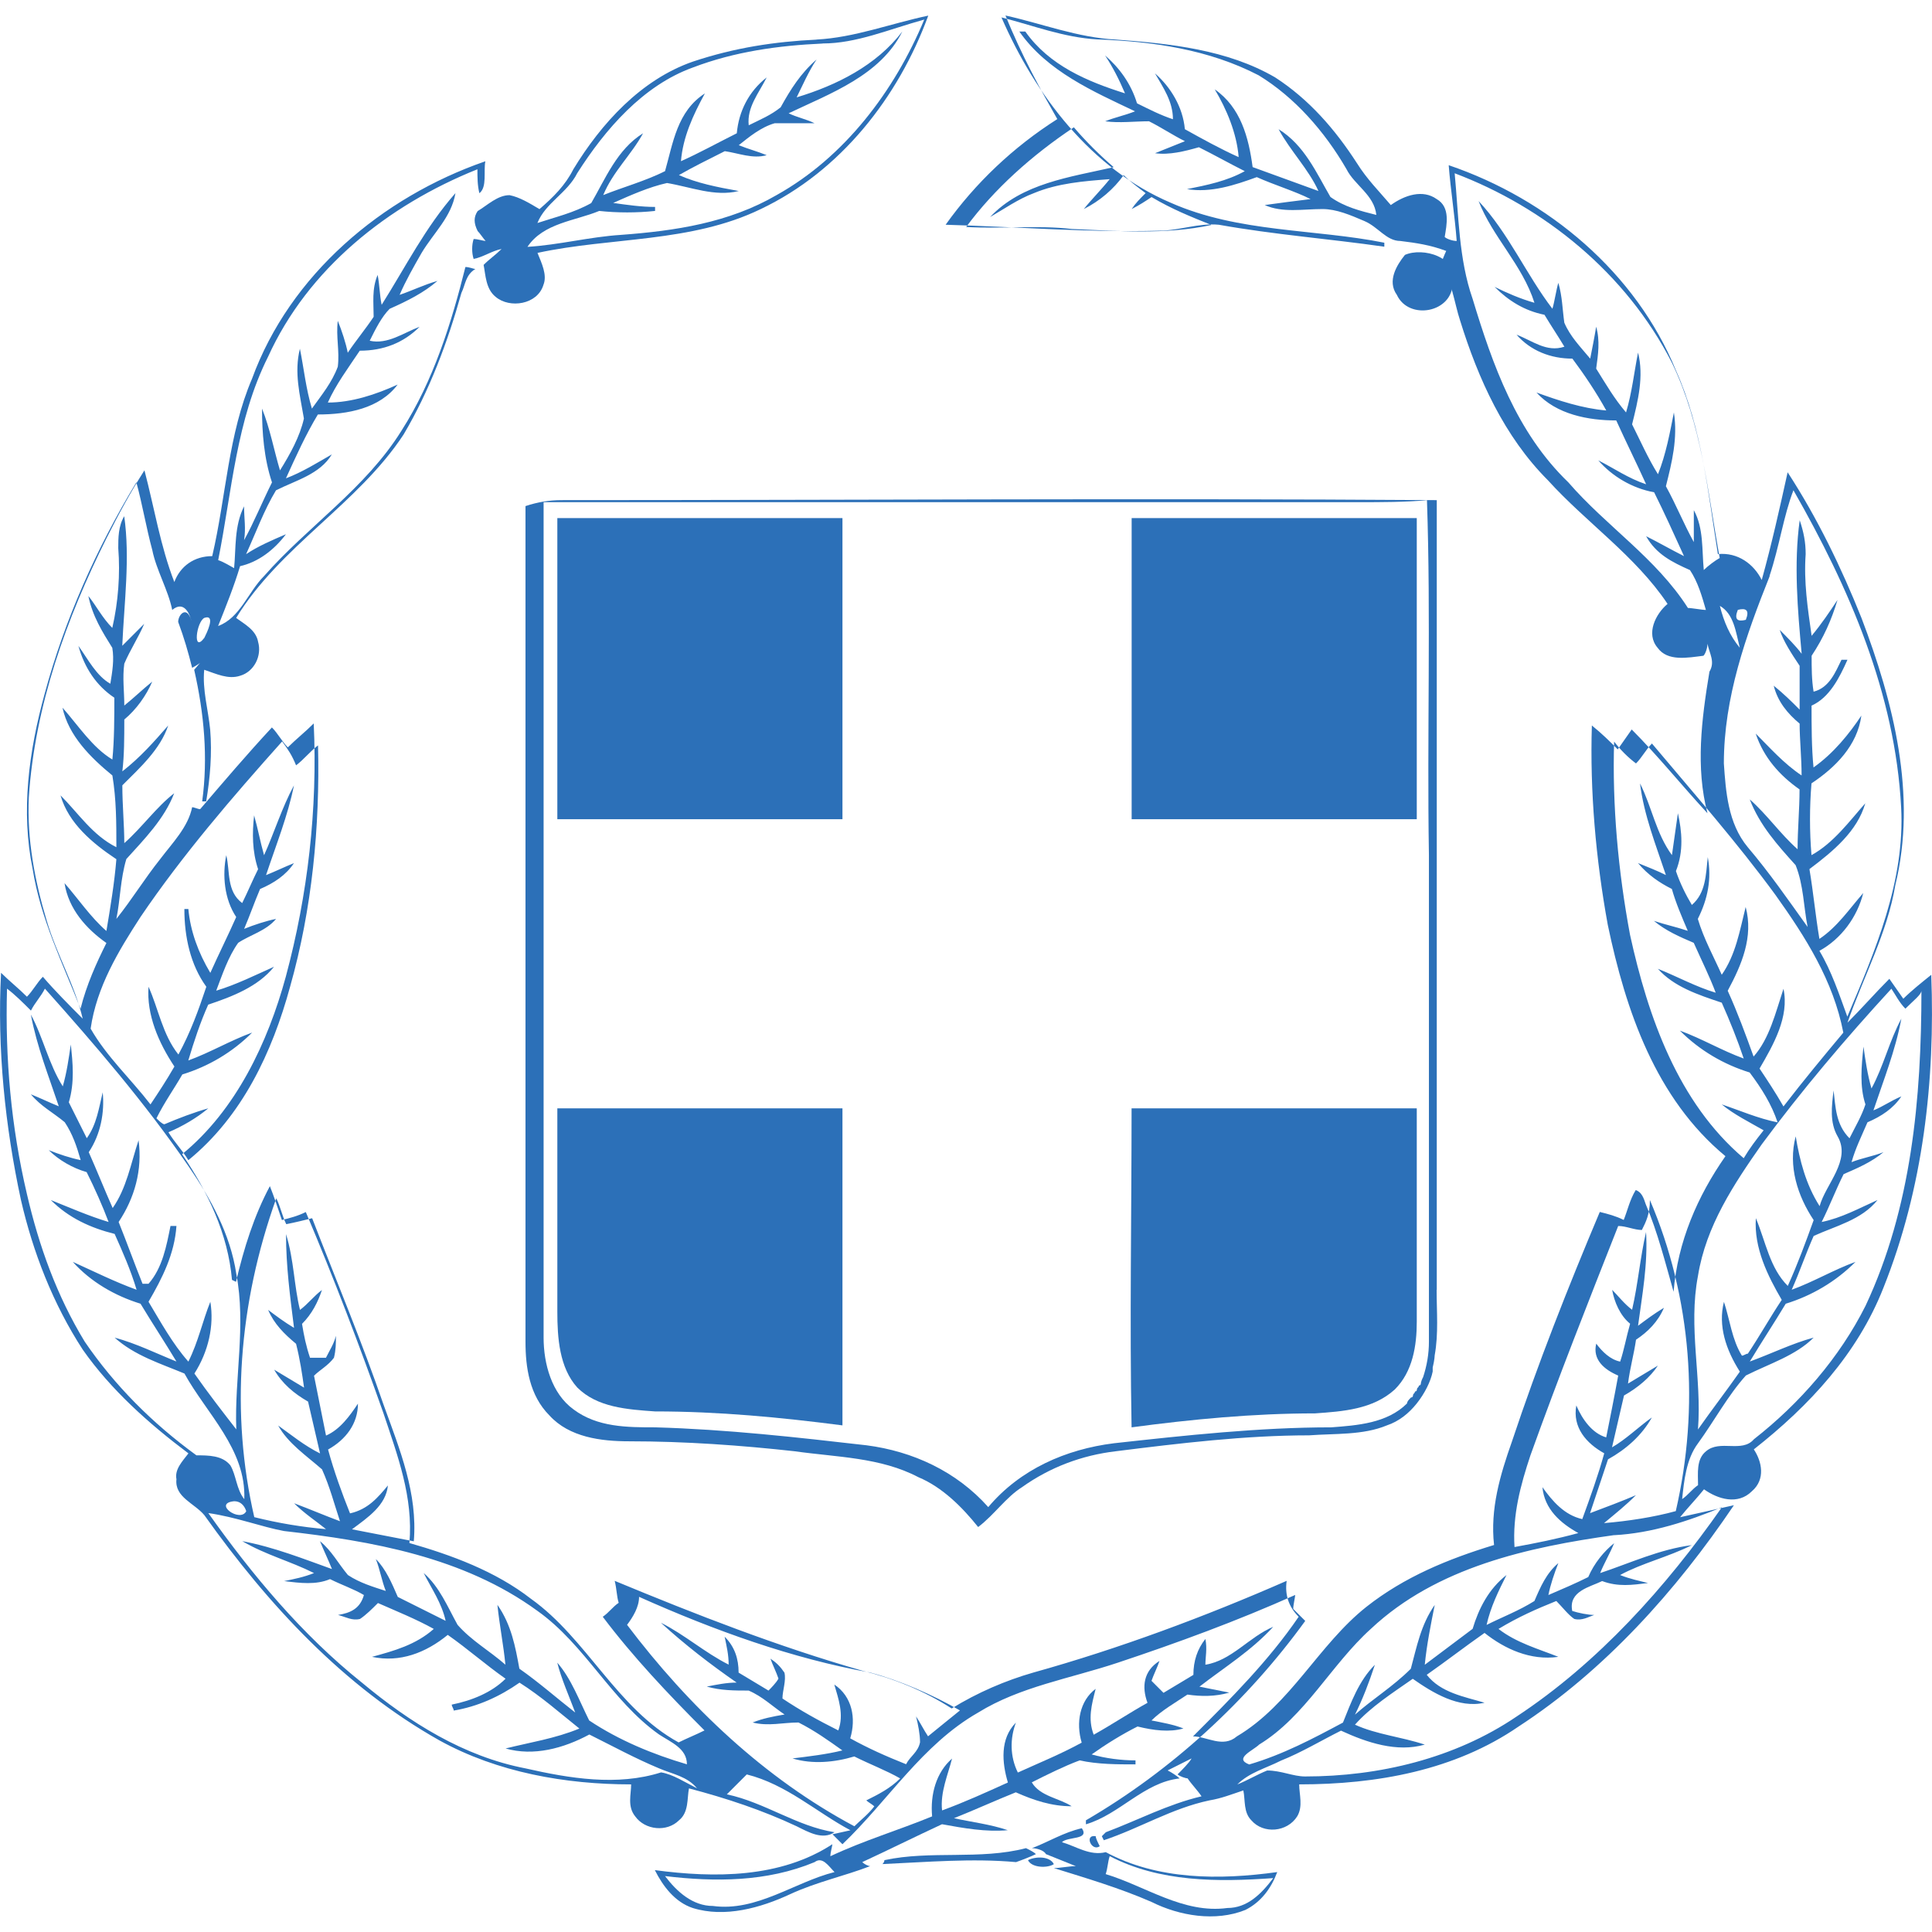
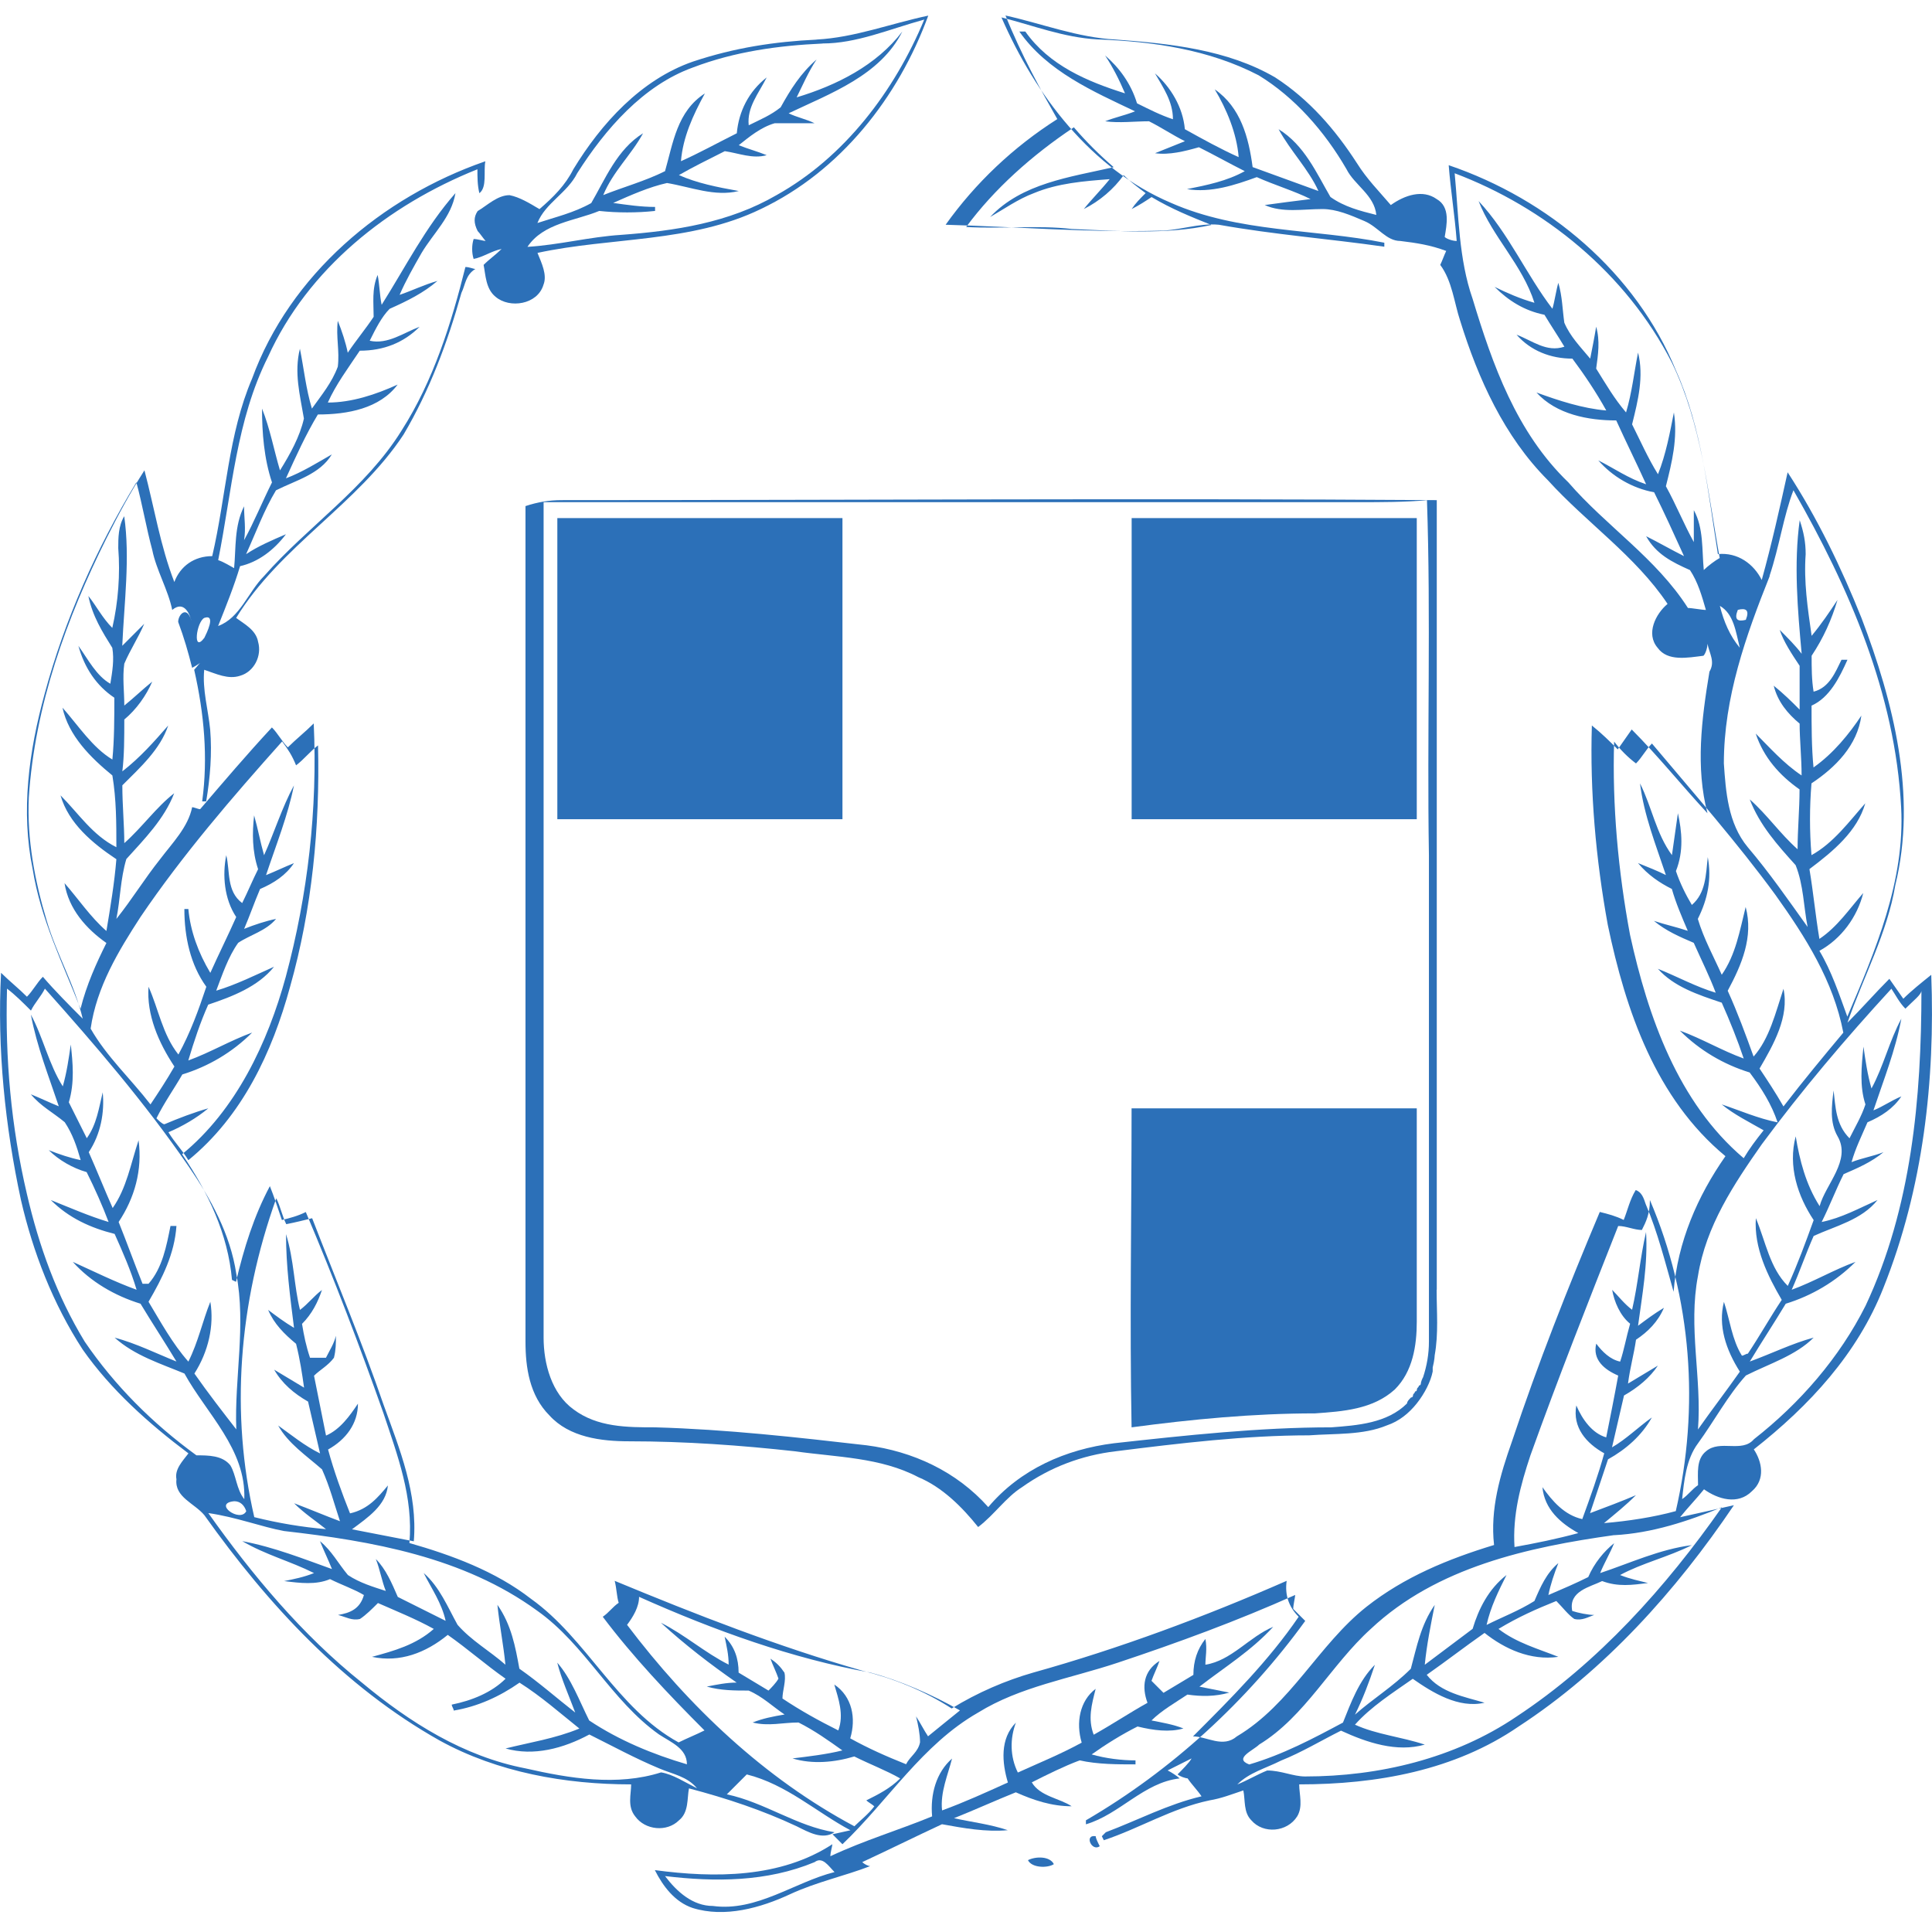
<svg xmlns="http://www.w3.org/2000/svg" id="Layer_1" viewBox="0 0 256 256">
  <defs>
    <style>.cls-1{fill:none;}.cls-2{fill:#2c70b8;}</style>
  </defs>
  <path class="cls-2" d="M108.2,5.24c5.02-.26,9.78-2.11,14.8-3.17-3.96,10.83-11.63,20.61-22.19,25.63-9.25,4.49-19.82,3.7-29.59,5.81,.53,1.32,1.32,2.91,.79,4.23-.79,2.64-4.49,3.17-6.34,1.59-1.32-1.06-1.32-2.91-1.59-4.23,.79-.79,1.59-1.32,2.38-2.11-1.32,.26-2.38,1.06-3.7,1.32-.26-.79-.26-1.85,0-2.64,.53,0,1.32,.26,1.59,.26-.26-.26-.79-1.06-1.06-1.32-.53-1.06-.53-1.85,0-2.64,1.32-.79,2.64-2.11,4.23-2.11,1.32,.26,2.64,1.06,3.96,1.85,1.85-1.59,3.43-3.17,4.49-5.28,3.7-6.08,8.98-11.89,15.85-14.27,5.55-1.85,10.83-2.64,16.38-2.91Zm.79,.53c-5.81,.26-11.63,1.06-17.17,3.17-6.61,2.38-11.63,8.19-15.33,14-1.32,2.64-4.23,3.96-5.28,6.61,2.38-.79,4.76-1.32,7.13-2.64,1.85-3.17,3.43-7.13,6.87-9.25-1.59,2.91-3.96,5.02-5.28,8.19,2.64-1.06,5.55-1.85,8.19-3.17,1.06-3.7,1.59-7.93,5.28-10.3-1.59,2.91-2.91,5.81-3.17,8.98,2.38-1.06,4.76-2.38,7.4-3.7,.26-2.91,1.59-5.55,3.96-7.4-1.06,2.11-2.64,3.96-2.38,6.34,1.59-.79,2.91-1.32,4.23-2.38,1.32-2.38,2.64-4.49,4.76-6.34-1.06,1.59-1.85,3.43-2.64,5.02,5.28-1.59,10.57-4.23,14-8.72-2.91,5.81-9.51,8.19-15.06,10.83,1.06,.53,2.38,.79,3.43,1.32h-5.28c-1.85,.53-3.43,1.85-4.76,2.91,1.32,.53,2.38,.79,3.7,1.32-1.85,.53-3.7-.26-5.55-.53-2.11,1.06-4.23,2.11-6.08,3.17,2.38,1.06,5.02,1.59,7.93,2.11-3.17,.79-6.34-.53-9.51-1.06-2.38,.53-4.76,1.59-7.13,2.64,1.85,.26,3.7,.53,5.55,.53v.53c-2.38,.26-5.02,.26-7.4,0-3.17,1.32-7.4,1.59-9.51,4.76,4.23-.26,8.19-1.32,12.42-1.59,7.13-.53,14.27-1.59,20.61-5.28,8.98-5.02,15.59-13.74,19.55-23.25-4.76,1.32-8.98,3.17-13.48,3.17Z" />
  <path class="cls-2" d="M133.3,2.07c4.76,1.06,9.51,2.91,14.53,3.17,7.13,.53,14.8,1.32,21.14,5.02,4.49,2.91,7.93,6.87,10.83,11.36,1.32,2.11,2.91,3.7,4.49,5.55,1.85-1.32,4.23-2.11,6.08-.79,1.85,1.06,1.32,3.43,1.06,5.02,.26,.26,1.06,.53,1.59,.53-.26-3.43-.79-6.61-1.06-10.04,13.21,4.49,24.84,14.27,30.12,27.22,3.43,7.66,4.23,16.12,5.55,24.31,2.64-.26,4.76,1.32,5.81,3.43,1.32-4.76,2.38-9.51,3.43-14.27,3.96,6.08,7.13,12.68,9.78,19.29,4.23,11.1,7.4,23.52,4.49,35.41-1.06,6.34-4.23,12.15-6.34,18.23,1.85-1.85,3.7-3.96,5.55-5.81,.53,.79,1.32,1.85,1.85,2.64,1.06-1.06,2.38-2.11,3.7-3.17,.53,14-1.06,28.27-6.34,41.48-3.43,8.72-9.78,15.59-17.17,21.4,1.06,1.59,1.59,3.96-.26,5.55-1.85,1.85-4.49,1.06-6.34-.26-1.06,1.32-2.11,2.38-3.17,3.7,2.38-.53,4.76-1.06,7.13-1.59-7.66,11.36-17.17,21.93-28.54,29.33-8.46,5.81-18.76,7.66-29.06,7.66,0,1.32,.53,2.91-.26,4.23-1.32,2.11-4.49,2.38-6.08,.53-1.06-1.06-.79-2.64-1.06-3.96-1.59,.53-2.91,1.06-4.49,1.32-5.02,1.06-9.25,3.7-14,5.28l-.26-.53,.53-.53c4.23-1.59,8.19-3.7,12.68-4.76-.53-.79-1.32-1.59-1.85-2.38-.26,0-1.06-.26-1.32-.53,.53-.53,1.59-1.59,1.85-2.11l-3.17,1.59c.53,.26,1.32,.79,1.59,1.06-4.76,.53-7.93,4.76-12.42,6.08v-.53c11.36-6.61,21.4-15.85,29.06-26.42-.53-.53-1.32-1.32-1.59-1.59,0-.53,.26-1.59,.26-1.85-7.66,3.43-15.59,6.34-23.52,8.98-6.34,2.11-12.95,3.17-18.5,6.61-7.4,4.23-11.89,11.63-17.97,17.44l-1.32-1.32,2.38-.53c-4.49-2.38-8.46-6.08-13.74-7.4l-2.64,2.64c5.02,1.06,9.25,4.23,14.27,5.02-1.59,1.06-3.43,0-5.02-.79-4.49-2.11-9.25-3.7-14.27-5.02-.26,1.32,0,3.17-1.32,4.23-1.59,1.59-4.49,1.32-5.81-.53-1.06-1.32-.53-2.91-.53-4.23-8.72,0-17.7-1.59-25.37-5.81-12.68-7.13-22.72-17.97-31.18-29.86-1.32-1.59-3.96-2.38-3.7-4.76-.26-1.32,.79-2.38,1.59-3.43-5.28-3.96-10.3-8.46-14-13.74-3.96-6.08-6.61-12.95-8.19-19.82-2.11-9.78-3.17-20.08-2.64-30.12,1.06,1.06,2.38,2.11,3.43,3.17,.79-.79,1.32-1.85,2.11-2.64,1.59,1.85,3.43,3.7,5.28,5.55-1.06-4.49-3.43-8.46-4.76-12.95-1.59-5.28-2.64-10.83-2.38-16.38,.79-12.15,5.02-23.78,10.3-34.35,1.59-3.17,3.17-6.08,5.02-8.98,1.32,5.02,2.11,10.04,3.96,14.8,.79-2.11,2.64-3.43,5.02-3.43,1.85-7.93,2.11-16.12,5.28-23.52,5.02-13.74,17.17-24.04,30.91-28.8-.26,1.32,.26,3.43-.79,4.23-.26-1.06-.26-2.11-.26-3.17-11.89,4.76-22.46,13.21-27.74,24.84-4.23,8.46-4.76,17.7-6.61,26.95,.79,.26,1.59,.79,2.11,1.06,.26-2.64,0-5.55,1.32-8.19,0,1.59,.26,2.91,0,4.49,1.32-2.38,2.38-5.02,3.7-7.66-1.06-3.17-1.32-6.61-1.32-9.78,1.06,2.64,1.59,5.55,2.38,8.19,1.32-2.11,2.64-4.49,3.17-6.87-.53-3.17-1.32-6.08-.53-9.25,.53,2.64,.79,5.28,1.59,7.93,1.32-1.85,2.64-3.43,3.43-5.55,.26-2.11-.26-3.96,0-6.08,.53,1.32,1.06,2.91,1.32,4.23,1.06-1.59,2.38-3.17,3.43-4.76,0-1.85-.26-3.7,.53-5.55,.26,1.32,.26,2.64,.53,3.96,3.17-5.02,5.81-10.3,9.78-14.8-.53,3.17-2.91,5.28-4.49,7.93-1.06,1.85-2.11,3.7-2.91,5.55,1.59-.53,3.17-1.32,5.02-1.85-1.85,1.59-3.96,2.64-6.34,3.7-1.06,1.06-1.85,2.64-2.64,4.23,2.38,.53,4.49-1.06,6.61-1.85-2.11,2.11-4.76,3.17-7.93,3.17-1.59,2.38-3.17,4.49-4.23,6.87,3.17,0,6.34-1.06,9.25-2.38-2.38,3.17-6.61,3.96-10.57,3.96-1.59,2.64-2.91,5.55-4.23,8.46,2.11-.79,4.23-2.11,6.08-3.17-1.59,2.64-4.76,3.43-7.4,4.76-1.59,2.64-2.64,5.55-3.96,8.46,1.59-1.06,3.43-1.85,5.28-2.64-1.59,2.11-3.7,3.7-6.08,4.23-.79,2.64-1.85,5.28-2.91,7.93,2.91-1.06,3.96-4.49,6.08-6.61,5.81-6.61,13.48-11.63,18.23-19.29,4.23-6.61,6.61-14.27,8.46-21.67,.53,0,1.06,.26,1.32,.26-1.32,.79-1.32,2.11-1.85,3.17-1.85,6.61-4.23,12.95-7.66,18.76-6.08,9.25-16.38,14.8-22.19,24.31,1.06,.79,2.64,1.59,2.91,3.17,.53,1.85-.53,3.96-2.38,4.49-1.59,.53-3.17-.26-4.76-.79-.26,2.64,.53,5.28,.79,7.93,.26,3.17,0,6.34-.53,9.51h-.53c.79-5.81,.26-11.63-1.06-17.44,.26-.26,.79-1.06,1.32-1.32-.26,.26-1.06,.79-1.59,1.06-.53-2.11-1.06-3.96-1.85-6.08,0-1.06,1.32-2.38,1.85,.26-.26-1.32-1.06-3.17-2.64-1.85-.53-2.64-2.11-5.28-2.64-7.93-.79-2.91-1.32-6.08-2.11-8.98-5.28,8.72-9.51,18.23-12.15,28.01-2.11,7.66-3.17,15.59-1.59,23.25,1.06,6.61,3.96,12.42,6.34,18.5,.79-3.17,2.11-6.08,3.43-8.72-2.64-1.85-5.02-4.49-5.55-7.93,1.85,2.11,3.43,4.49,5.55,6.34,.53-3.17,1.06-6.34,1.32-9.51-3.17-2.11-6.34-4.76-7.4-8.46,2.38,2.38,4.23,5.28,7.4,6.87,0-3.17,0-6.34-.53-9.51-2.91-2.38-5.81-5.28-6.61-8.98,2.11,2.38,3.96,5.28,6.61,6.87,.26-2.64,.26-5.55,.26-8.19-2.38-1.59-3.96-3.96-4.76-6.87,1.32,1.85,2.38,3.96,4.23,5.02,.26-1.59,.53-3.17,.26-4.76-1.32-2.11-2.64-4.23-3.17-6.87,1.06,1.32,1.85,2.91,3.17,4.23,.79-3.43,1.06-7.13,.79-10.57,0-1.32,0-2.91,.79-4.23,.79,5.55,0,11.36-.26,17.17l2.91-2.91c-.79,1.85-1.85,3.43-2.64,5.28-.26,1.85,0,3.7,0,5.55,1.32-1.06,2.38-2.11,3.7-3.17-.79,1.85-2.11,3.7-3.7,5.02,0,2.38,0,4.76-.26,6.87,2.38-1.85,4.23-3.96,6.08-6.08-1.06,3.17-3.7,5.55-6.08,7.93,0,2.64,.26,5.28,.26,7.66,2.38-2.11,4.23-4.76,6.61-6.61-1.32,3.43-3.96,6.08-6.34,8.72-.79,2.64-.79,5.28-1.32,7.93,2.11-2.64,3.7-5.28,5.81-7.93,1.59-2.11,3.7-4.23,4.23-6.87,.26,0,.79,.26,1.06,.26,3.17-3.7,6.08-7.13,9.51-10.83,.79,.79,1.32,1.85,2.11,2.64,1.06-1.06,2.38-2.11,3.43-3.17,.53,11.36-.79,22.72-3.7,33.56-2.38,8.72-6.61,17.7-13.74,23.52,3.43,5.02,6.08,10.57,6.61,16.65l.53,.26c1.06-4.49,2.38-8.72,4.49-12.68,.53,1.32,1.06,2.91,1.59,4.49,1.06-.26,2.11-.53,3.17-1.06,3.7,8.72,7.13,17.7,10.3,26.69,1.85,5.55,3.96,11.1,3.43,17.17,5.55,1.59,11.36,3.7,16.12,7.4,7.4,5.28,11.36,14.53,19.55,19.02,1.06-.53,2.38-1.06,3.43-1.59-4.76-4.76-9.51-9.78-13.48-15.06,.79-.53,1.32-1.32,2.11-1.85-.26-.79-.26-1.85-.53-2.91,10.83,4.49,21.67,8.72,32.76,11.89,4.23,1.06,8.19,2.64,11.89,5.02,3.43-2.11,7.13-3.7,10.83-4.76,11.36-3.17,22.72-7.4,33.56-12.15-.26,1.85,.26,3.43,1.59,4.76-3.96,5.81-8.98,10.83-14,15.85,1.85,0,3.96,1.59,5.81,0,7.13-4.23,10.83-12.15,17.17-17.17,5.02-3.96,10.83-6.34,16.91-8.19-.53-4.76,.79-9.25,2.38-13.74,3.43-10.3,7.4-20.35,11.63-30.39,1.06,.26,2.11,.53,3.17,1.06,.53-1.32,.79-2.64,1.59-3.96,.79,.26,1.06,1.06,1.32,1.85,1.59,3.7,2.64,7.93,3.7,11.63,.53-6.61,3.17-12.68,6.87-17.97-9.25-7.66-13.21-19.29-15.59-30.65-1.59-8.72-2.38-17.7-2.11-26.42,1.32,1.06,2.38,2.11,3.43,3.17,.53-.79,1.32-1.85,1.85-2.64,3.43,3.43,6.61,7.4,10.04,11.1-1.59-6.08-.79-12.42,.26-18.76,.79-1.32,0-2.38-.26-3.7,0,.53-.26,1.32-.53,1.59-2.11,.26-4.76,.79-6.08-1.06-1.59-1.85-.26-4.49,1.32-5.81-4.23-6.34-10.83-10.83-15.85-16.38-5.81-5.81-9.25-13.48-11.63-21.14-.79-2.38-1.06-5.28-2.64-7.4,.26-.53,.53-1.32,.79-1.85-2.11-.79-3.96-1.06-6.08-1.32-1.85,0-2.91-1.85-4.76-2.64s-3.7-1.59-5.55-1.59c-2.64,0-5.28,.53-7.66-.53,1.85-.26,3.96-.53,6.08-.79-2.11-1.06-4.76-1.85-7.13-2.91-2.91,1.06-6.08,2.11-9.25,1.59,2.64-.53,5.28-1.06,7.66-2.38-2.11-1.06-3.96-2.11-6.08-3.17-1.85,.53-3.96,1.06-5.81,.79l3.96-1.59c-1.59-.79-3.17-1.85-4.76-2.64-1.85,0-3.96,.26-5.81,0,1.32-.53,2.64-.79,3.96-1.32-5.55-2.64-11.63-5.28-15.33-10.57h.79c3.17,4.49,8.19,6.61,13.21,8.19-.79-1.85-1.59-3.43-2.64-5.02,1.85,1.59,3.43,3.7,4.23,6.34,1.59,.79,3.17,1.59,4.76,2.11,0-2.38-1.32-4.23-2.38-6.08,2.11,1.85,3.7,4.49,3.96,7.4,2.38,1.32,4.76,2.64,7.13,3.7-.26-3.17-1.59-6.34-3.17-8.98,3.43,2.38,4.49,6.34,5.02,10.3,2.91,1.06,5.81,2.11,8.72,3.17-1.32-2.91-3.7-5.28-5.28-8.19,3.43,2.11,5.02,5.81,6.87,8.98,1.85,1.32,3.96,1.85,6.08,2.38-.26-2.64-2.91-3.96-3.96-6.08-2.91-5.02-6.87-9.51-11.63-12.42-6.61-3.43-14-4.49-21.4-4.76-4.49-.26-8.46-1.85-12.68-2.91,4.49,10.3,11.89,20.08,22.46,24.57,8.98,3.96,19.02,3.43,28.27,5.28v.53c-7.4-1.06-14.53-1.59-21.93-2.91-2.64-.26-5.28,.79-7.93,.79-9.51,.26-19.02-.53-28.27-.79,3.96-5.55,8.98-10.3,14.8-14-2.11-3.7-4.76-8.46-6.87-13.74Zm-5.28,28.01c4.76,.26,9.51-.26,14,.26,6.08,.26,12.42,.79,18.5-.53-2.64-1.06-5.28-2.11-7.93-3.7-.79,.53-1.59,1.06-2.64,1.59,.53-.79,1.06-1.32,1.85-2.11-1.06-.79-2.11-1.59-2.91-2.38-1.32,1.85-3.17,3.43-5.28,4.49,1.06-1.32,2.38-2.64,3.43-3.96-3.43,.26-6.87,.53-10.04,1.85-2.11,.79-3.96,2.11-5.81,3.17,4.23-4.49,10.57-5.28,16.38-6.61-1.85-1.59-3.7-3.43-5.28-5.28-5.55,3.7-10.57,8.19-14.27,13.21Zm64.73-7.13c.53,5.55,.53,11.36,2.38,16.65,2.64,8.72,5.81,17.7,12.68,24.31,5.02,5.81,11.63,10.04,15.85,16.65,.53,0,1.85,.26,2.38,.26-.53-1.85-1.06-3.7-2.11-5.28-2.38-1.06-4.49-2.11-5.81-4.49,1.59,.79,3.43,1.85,5.02,2.64-1.32-2.91-2.64-5.81-3.96-8.46-2.91-.53-5.55-2.11-7.4-4.23,2.11,1.06,3.96,2.38,6.34,3.17-1.32-2.91-2.64-5.55-3.96-8.46-3.7,0-7.93-.79-10.57-3.7,2.91,1.06,6.08,2.11,9.25,2.38-1.32-2.38-2.91-4.76-4.49-6.87-2.91,0-5.55-1.06-7.4-3.17,2.11,.79,3.96,2.38,6.34,1.59-.79-1.32-1.85-2.91-2.64-4.23-2.64-.53-4.76-1.85-6.61-3.7,1.59,.79,3.43,1.59,5.28,2.11-1.59-5.02-5.55-8.72-7.4-13.48,3.96,4.23,6.34,9.78,9.78,14.27,.26-.79,.53-2.64,.79-3.43,.53,1.85,.53,3.43,.79,5.28,.79,1.85,2.11,3.17,3.43,4.76,.26-1.32,.53-2.64,.79-4.23,.53,1.85,.26,3.7,0,5.55,1.32,2.11,2.38,3.96,3.96,5.81,.79-2.64,1.06-5.28,1.59-7.93,.79,3.17,0,6.34-.79,9.51,1.06,2.11,2.11,4.49,3.43,6.61,1.06-2.64,1.59-5.55,2.11-8.19,.53,3.43-.26,6.61-1.06,9.78,1.32,2.38,2.38,5.02,3.7,7.4v-4.23c1.32,2.38,1.06,5.28,1.32,7.93,.53-.53,1.59-1.32,2.11-1.59-1.59-8.72-2.38-17.7-6.34-25.89-6.08-11.89-16.91-20.61-28.8-25.1Zm41.75,53.37c-3.17,7.93-6.08,16.12-6.08,24.84,.26,3.7,.53,7.93,3.17,11.1,2.91,3.43,5.28,6.87,7.93,10.57-.53-2.64-.53-5.55-1.59-8.19-2.38-2.64-4.76-5.28-6.08-8.72,2.38,2.11,3.96,4.49,6.34,6.61,0-2.64,.26-5.28,.26-7.93-2.64-1.85-4.76-4.23-5.81-7.4,1.85,1.85,3.7,3.96,6.08,5.55,0-2.38-.26-4.76-.26-6.87-1.59-1.32-2.91-2.91-3.43-5.02,1.32,1.06,2.38,2.11,3.43,3.17v-5.81c-1.06-1.59-2.11-3.17-2.64-4.76,1.06,1.06,2.11,2.11,2.91,3.17-.53-5.81-1.06-11.89-.26-17.7,.53,1.59,.79,2.91,.79,4.49-.26,3.7,.26,7.13,.79,10.83,1.32-1.59,2.38-3.17,3.43-4.76-.79,2.64-1.85,5.02-3.43,7.4,0,1.59,0,3.17,.26,4.76,2.11-.53,2.91-2.64,3.7-4.23h.79c-1.06,2.38-2.38,5.02-4.76,6.08,0,2.64,0,5.55,.26,8.19,2.64-1.85,4.76-4.49,6.34-6.87-.53,3.96-3.43,6.87-6.61,8.98-.26,3.17-.26,6.34,0,9.51,2.91-1.59,5.02-4.49,7.13-6.87-1.06,3.7-4.23,6.34-7.4,8.72,.53,3.17,.79,6.08,1.32,9.25,2.38-1.59,3.96-3.96,5.81-6.08-.79,3.17-2.91,6.08-5.81,7.66,1.59,2.64,2.64,5.81,3.7,8.72,3.7-8.72,7.66-17.97,7.13-27.74-.79-15.06-6.87-29.06-14.27-42.01-1.32,3.43-1.85,7.4-3.17,11.36Zm-6.61,3.96c.53,2.11,1.32,3.96,2.64,5.55-.53-2.11-.79-4.49-2.64-5.55Zm2.38,.53c-.53,1.32,0,1.59,1.06,1.32,.53-1.32,0-1.59-1.06-1.32Zm-203.19,1.06c-1.06,.53-1.59,4.76,0,2.64,.26-.53,1.59-3.17,0-2.64Zm10.3,16.38c-6.61,7.4-13.21,15.06-18.76,23.25-2.91,4.49-5.81,9.25-6.61,14.8,2.11,3.7,5.28,6.61,7.93,10.04,1.06-1.59,2.11-3.17,3.17-5.02-2.11-3.17-3.7-6.87-3.43-10.57,1.32,2.91,1.85,6.34,3.96,8.98,1.59-2.91,2.64-5.81,3.7-8.98-2.11-2.91-2.91-6.61-2.91-10.3h.53c.26,2.91,1.32,5.81,2.91,8.46,1.06-2.38,2.38-5.02,3.43-7.4-1.59-2.38-1.85-5.55-1.32-8.19,.53,2.11,0,4.76,2.11,6.34,.79-1.59,1.32-2.91,2.11-4.49-.79-2.38-.79-4.76-.53-7.13,.53,1.85,.79,3.43,1.32,5.28,1.32-2.91,2.38-6.34,3.96-9.25-.79,3.96-2.38,7.93-3.7,11.89,1.32-.53,2.38-1.06,3.7-1.59-1.06,1.59-2.64,2.64-4.49,3.43-.79,1.85-1.32,3.43-2.11,5.28,1.32-.53,2.91-1.06,4.23-1.32-1.32,1.59-3.43,2.11-5.02,3.17-1.32,1.85-2.11,4.23-2.91,6.34,2.64-.79,5.28-2.11,7.66-3.17-2.11,2.64-5.55,3.96-8.72,5.02-1.06,2.38-1.85,4.76-2.64,7.4,2.91-1.06,5.55-2.64,8.46-3.7-2.64,2.64-5.81,4.49-9.25,5.55-1.06,1.85-2.38,3.7-3.43,5.81,.26,.26,.79,.79,1.06,.79,1.85-.79,3.96-1.59,5.81-2.11-1.59,1.32-3.43,2.38-5.28,3.17,.79,1.32,1.85,2.38,2.64,3.7,7.13-5.81,11.1-14.27,13.48-22.99,2.91-10.3,3.96-21.14,3.7-31.97-1.06,.79-1.85,1.85-2.91,2.64-.53-1.32-1.06-2.11-1.85-3.17Zm176.5,0c-.26,8.46,.53,17.17,2.11,25.63,2.38,10.83,6.34,22.19,15.06,29.59,.79-1.32,1.59-2.38,2.64-3.7-1.85-1.06-3.96-2.11-5.55-3.43,2.38,.79,4.76,1.85,7.4,2.38-.79-2.38-2.11-4.49-3.7-6.61-3.43-1.06-6.61-2.91-9.25-5.55,2.91,1.06,5.55,2.64,8.46,3.7-.79-2.38-1.85-5.02-2.91-7.4-3.17-1.06-6.34-2.11-8.46-4.49,2.64,1.06,5.02,2.38,7.66,3.17-.79-2.11-1.85-4.23-2.91-6.61-1.85-.79-3.7-1.59-5.28-2.91,1.59,.53,2.91,.79,4.49,1.32-.79-1.85-1.59-3.7-2.11-5.55-1.59-.79-3.17-1.85-4.49-3.43,1.32,.53,2.64,1.06,3.7,1.59-1.32-3.96-2.91-7.93-3.43-12.15,1.59,3.17,2.11,6.61,4.23,9.51,.26-1.85,.53-3.7,.79-5.55,.53,2.38,.79,5.02-.26,7.66,.53,1.59,1.32,3.17,2.11,4.49,1.85-1.59,1.85-3.96,2.11-6.34,.53,2.91,0,5.55-1.32,8.19,.79,2.64,2.11,5.02,3.17,7.4,1.85-2.64,2.38-5.81,3.17-8.98,1.06,3.96-.53,7.66-2.38,11.1,1.32,2.91,2.38,5.81,3.43,8.72,2.11-2.38,2.91-5.81,3.96-8.98,.79,3.7-1.32,7.4-3.17,10.57,1.06,1.59,2.11,3.17,3.17,5.02,2.64-3.43,5.28-6.61,7.93-9.78-1.32-6.87-5.02-12.68-8.98-18.23-5.02-6.87-10.83-13.48-16.38-20.08-.79,.79-1.32,1.85-2.11,2.64-1.06-.79-2.11-1.85-2.91-2.91h0ZM.93,131.01c-.26,9.25,.53,18.23,2.64,27.22,1.59,6.87,3.96,13.48,7.66,19.55,3.96,5.81,8.98,10.83,14.8,15.06,1.59,0,3.43,0,4.49,1.32,.79,1.32,.79,3.17,1.85,4.49,.26-6.61-5.02-11.36-7.93-16.65-3.17-1.32-6.61-2.38-9.25-4.76,2.91,.79,5.55,2.11,8.19,3.17-1.59-2.64-3.17-5.02-4.76-7.66-3.43-1.06-6.61-2.91-8.98-5.55,2.91,1.32,5.55,2.64,8.46,3.7-.79-2.64-1.85-5.02-2.91-7.4-3.17-.79-6.08-2.11-8.46-4.49,2.64,1.06,5.02,2.11,7.66,2.91-.79-2.11-1.85-4.49-2.91-6.61-1.85-.53-3.7-1.59-5.02-2.91,1.32,.53,2.91,1.06,4.23,1.32-.53-1.85-1.06-3.43-2.11-5.02-1.59-1.32-3.17-2.11-4.49-3.7,1.32,.53,2.38,1.06,3.7,1.59-1.32-3.96-2.91-7.93-3.7-12.15,1.59,2.91,2.38,6.61,4.23,9.51,.53-1.85,.79-3.7,1.06-5.55,.26,2.38,.53,5.02-.26,7.66,.79,1.59,1.59,3.17,2.38,4.76,1.32-1.85,1.59-3.96,2.11-6.08,.26,2.64-.26,5.55-1.85,7.93,1.06,2.38,2.11,5.02,3.17,7.4,1.85-2.64,2.38-5.81,3.43-8.98,.53,3.96-.53,7.66-2.64,10.83,1.06,2.64,2.11,5.55,3.17,8.19h.79c1.85-2.11,2.38-5.02,2.91-7.66h.79c-.26,3.7-1.85,6.87-3.7,10.04,1.59,2.64,3.17,5.55,5.28,7.93,1.32-2.64,1.85-5.28,2.91-7.93,.53,3.17-.26,6.61-2.11,9.51,1.85,2.64,3.7,5.02,5.55,7.4-.26-6.87,1.32-13.74,0-20.61-.79-5.28-3.43-10.04-6.34-14.27-5.81-8.46-12.42-16.12-19.02-23.52-.53,1.06-1.32,1.85-1.85,2.91-1.06-1.06-2.11-2.11-3.17-2.91Zm251.54,2.64c-.79-.79-1.32-1.85-1.85-2.64-6.08,6.61-11.89,13.48-17.17,20.61-3.7,5.28-7.4,10.83-8.46,17.44-1.32,6.87,.53,13.48,0,20.35,1.85-2.64,3.7-5.02,5.55-7.66-1.85-2.91-2.91-6.08-2.11-9.25,.79,2.38,1.06,5.02,2.38,7.13,.26,0,.53-.26,.79-.26,1.59-2.38,2.91-4.76,4.49-7.13-1.85-3.17-3.7-6.87-3.43-10.83,1.32,3.17,1.85,6.61,4.23,8.98,1.32-2.91,2.38-5.81,3.43-8.72-2.11-3.17-3.43-7.13-2.38-11.1,.53,3.17,1.32,6.34,3.17,9.25,.79-2.91,4.23-6.08,2.38-9.25-1.06-1.85-.79-3.96-.53-6.08,.26,2.11,.26,4.49,2.11,6.34,.79-1.59,1.59-2.91,2.11-4.49-.79-2.38-.53-5.02-.26-7.66,.26,1.85,.53,3.7,1.06,5.55,1.59-2.91,2.38-6.34,3.96-9.25-.79,4.23-2.38,8.19-3.7,12.15,1.32-.53,2.38-1.32,3.7-1.85-1.06,1.59-2.64,2.64-4.49,3.43-.79,1.85-1.59,3.43-2.11,5.28,1.32-.53,2.91-.79,4.23-1.32-1.59,1.32-3.43,2.11-5.28,2.91-1.06,2.11-1.85,4.23-2.91,6.34,2.64-.53,5.02-1.85,7.4-2.91-2.11,2.64-5.55,3.43-8.46,4.76-1.06,2.38-1.85,4.76-2.91,7.13,2.91-1.06,5.55-2.64,8.46-3.7-2.64,2.64-5.81,4.49-9.25,5.55-1.59,2.64-3.17,5.02-4.76,7.66,2.91-1.06,5.55-2.38,8.46-3.17-2.38,2.38-5.81,3.43-8.98,5.02-2.38,2.64-4.23,6.08-6.34,8.98-1.59,2.11-1.85,5.02-2.11,7.4,.79-.53,1.32-1.32,2.11-1.85,0-1.59-.26-3.43,1.06-4.49,1.85-1.59,4.76,.26,6.34-1.59,6.08-4.76,11.36-10.83,14.8-17.7,6.08-12.95,7.4-27.48,7.4-41.75,0,.53-1.06,1.32-2.11,2.38h0ZM33.69,201.03c3.17,.79,6.34,1.32,9.51,1.59-1.32-1.06-2.91-2.11-4.23-3.43,2.11,.79,3.96,1.59,6.08,2.38-.79-2.38-1.32-4.49-2.38-6.87-2.11-1.85-4.49-3.43-5.81-5.81,1.85,1.32,3.43,2.64,5.55,3.7-.53-2.38-1.06-4.49-1.59-6.87-1.85-1.06-3.43-2.38-4.49-4.23,1.32,.79,2.64,1.59,3.96,2.38-.26-1.85-.53-3.7-1.06-5.81-1.59-1.32-2.91-2.64-3.7-4.49,1.06,.79,2.11,1.59,3.43,2.38-.53-4.23-1.06-8.19-1.06-12.42,1.06,3.43,1.06,6.87,1.85,10.04,1.06-.79,1.85-1.85,2.91-2.64-.53,1.59-1.32,3.17-2.64,4.49,.26,1.59,.53,2.91,1.06,4.49h2.11c.53-1.06,1.06-1.85,1.32-2.91,0,1.06,0,1.85-.26,2.91-.79,1.06-1.85,1.59-2.64,2.38,.53,2.64,1.06,5.28,1.59,7.93,1.85-.79,3.17-2.64,4.23-4.23,0,2.64-1.59,4.76-3.96,6.08,.79,2.91,1.85,5.81,2.91,8.46,2.38-.53,3.7-2.11,5.02-3.7-.26,2.64-2.64,4.23-4.76,5.81,2.64,.53,5.55,1.06,8.19,1.59,.53-6.34-1.85-12.15-3.96-17.97-2.91-8.46-6.34-16.65-9.51-24.84-1.06,.26-2.11,.53-3.43,.79-.53-1.06-.79-2.38-1.32-3.43-5.02,14-6.08,28.54-2.91,42.28Zm183.9-38.05c-1.06,0-2.11-.53-3.17-.53-3.96,10.04-7.93,20.08-11.63,30.39-1.32,3.96-2.38,7.93-2.11,12.15,2.91-.53,5.55-1.06,8.46-1.85-2.38-1.32-4.49-3.17-4.76-6.08,1.32,1.85,2.91,3.7,5.28,4.23,1.06-2.91,2.11-5.81,2.91-8.72-2.38-1.32-4.23-3.43-3.7-6.34,.79,1.85,2.11,3.7,3.96,4.23,.53-2.64,1.06-5.28,1.59-8.19-1.85-.79-3.43-2.11-2.91-4.23,.79,1.06,1.85,2.11,3.17,2.38,.53-1.59,.79-3.17,1.32-5.02-1.32-1.06-2.11-2.91-2.38-4.49,.79,.79,1.59,1.85,2.64,2.64,.79-3.43,1.06-6.87,1.85-10.3,.26,4.23-.53,8.46-1.06,12.42,1.06-.79,2.11-1.59,3.43-2.38-.79,1.85-2.11,3.17-3.7,4.23-.26,1.85-.79,3.7-1.06,5.81,1.32-.79,2.64-1.59,3.96-2.38-1.06,1.59-2.64,2.91-4.49,3.96-.53,2.38-1.06,4.49-1.59,6.87,1.85-1.06,3.43-2.64,5.28-3.96-1.32,2.38-3.43,4.23-5.81,5.55-.79,2.38-1.59,4.76-2.38,7.13,2.11-.79,4.23-1.59,6.08-2.38-1.32,1.32-2.64,2.38-4.23,3.7,3.17-.26,6.61-.79,9.51-1.59,3.17-13.74,2.11-28.27-3.43-41.22,0,1.85-.53,2.91-1.06,3.96ZM32.63,200.24c-.26-.79-.79-1.32-1.59-1.32-2.91,.26,.79,2.91,1.59,1.32Zm-5.02,.26c5.81,8.19,12.42,16.12,20.35,22.46,6.34,5.28,13.48,9.78,21.67,11.36,5.81,1.32,12.15,2.38,17.97,.53,1.59,.26,3.17,1.32,4.76,2.11-1.32-1.59-3.17-1.85-5.02-2.64-3.17-1.32-6.08-2.91-9.25-4.49-3.43,1.85-7.4,2.91-11.1,1.85,3.17-.79,6.61-1.32,9.78-2.64-2.64-2.11-5.02-4.23-7.93-6.08-2.64,1.85-5.55,3.17-8.72,3.7,0-.26-.26-.53-.26-.79,2.64-.53,5.28-1.59,7.13-3.43-2.64-1.85-5.02-3.96-7.66-5.81-2.91,2.38-6.34,3.7-10.04,2.91,2.91-.79,5.81-1.59,8.19-3.7-2.38-1.32-5.02-2.38-7.4-3.43-.79,.79-1.59,1.59-2.38,2.11-1.06,.26-1.85-.26-2.91-.53,1.59-.26,2.91-.79,3.43-2.64-1.32-.79-2.91-1.32-4.49-2.11-1.85,.79-3.96,.53-6.08,.26,1.32-.26,2.64-.53,3.96-1.06-3.17-1.59-6.34-2.38-9.51-4.23,4.23,.79,8.19,2.38,11.89,3.7-.53-1.32-1.06-2.38-1.59-3.7,1.59,1.32,2.38,2.91,3.7,4.49,1.59,1.06,3.43,1.59,5.02,2.11-.53-1.32-.79-2.91-1.32-4.23,1.32,1.32,2.11,3.17,2.91,5.02,2.11,1.06,4.23,2.11,6.34,3.17-.53-2.38-1.85-4.23-2.91-6.34,2.11,1.85,3.17,4.49,4.49,6.87,1.85,2.11,4.23,3.43,6.34,5.28-.26-2.64-.79-5.28-1.06-7.93,1.85,2.64,2.38,5.55,2.91,8.46,2.64,1.85,5.02,3.96,7.4,5.81-.79-2.11-1.85-4.49-2.38-6.61,1.85,2.11,2.91,5.02,4.23,7.66,3.96,2.64,8.46,4.49,12.95,5.81,0-2.11-2.11-2.91-3.7-3.96-6.34-4.49-9.78-11.89-16.12-16.38-9.78-7.13-21.93-9.25-33.56-10.57-2.91-.53-6.34-1.85-10.04-2.38Zm186.28,2.91c-11.36,1.59-23.52,4.23-32.24,12.42-5.28,4.76-8.72,11.63-14.8,15.33-.79,.79-3.43,1.85-1.32,2.64,4.49-1.32,8.46-3.43,12.42-5.55,1.06-2.64,2.11-5.55,4.23-7.66-.79,2.38-1.59,4.49-2.64,6.61,2.38-2.11,5.02-3.7,7.4-6.08,.79-2.91,1.32-5.81,3.17-8.46-.53,2.64-1.06,5.28-1.32,7.93,2.11-1.59,4.23-3.17,6.34-4.76,.79-2.64,2.11-5.28,4.49-7.13-1.06,2.11-2.11,4.23-2.64,6.61,2.11-1.06,4.23-1.85,6.34-3.17,.79-1.85,1.59-3.7,3.17-5.02-.53,1.32-1.06,2.91-1.32,4.23,1.85-.79,3.7-1.59,5.28-2.38,.79-1.85,2.11-3.43,3.43-4.49-.53,1.32-1.32,2.64-1.85,3.96,3.96-1.32,7.93-3.17,12.15-3.7-3.17,1.59-6.61,2.38-9.51,3.96,1.32,.53,2.64,.79,3.7,1.06-2.11,.26-3.96,.53-6.08-.26-1.59,.79-4.49,1.32-3.96,3.96,.79,.26,2.11,.53,2.91,.53-.79,.26-1.59,.79-2.64,.53-.79-.53-1.59-1.59-2.38-2.38-2.64,1.06-5.02,2.11-7.66,3.7,2.38,1.85,5.28,2.64,7.93,3.7-3.7,.53-7.13-1.06-9.78-3.17-2.64,1.85-5.02,3.7-7.66,5.55,1.85,2.38,5.02,2.91,7.66,3.7-3.43,.79-6.87-1.32-9.51-3.17-2.64,1.85-5.55,3.7-7.66,6.08,2.91,1.32,6.08,1.59,9.25,2.64-3.7,1.06-7.66-.26-11.1-1.85-2.64,1.32-5.28,2.91-7.93,3.96-2.11,1.06-4.23,1.59-5.81,3.17,1.32-.53,2.64-1.32,3.96-1.85,1.85,0,3.43,.79,5.02,.79,9.78,0,19.82-2.38,28.01-7.93,10.83-7.13,19.82-17.17,27.22-27.74-4.49,1.85-9.25,3.43-14.27,3.7Zm-129.21,8.19c0,1.32-.79,2.64-1.59,3.7,8.19,10.83,18.23,20.35,30.12,26.69,.79-.79,1.85-1.59,2.64-2.64-.26-.26-.79-.53-1.06-.79,1.59-.79,3.17-1.59,4.49-2.91-1.85-1.06-3.96-1.85-6.08-2.91-2.64,.79-5.55,1.06-8.19,.26,2.11-.26,4.49-.53,6.61-1.06-1.85-1.32-3.7-2.64-5.81-3.7-2.11,0-3.96,.53-6.08,0,1.32-.53,2.64-.79,4.23-1.06-1.59-1.06-2.91-2.38-4.76-3.17-1.85,0-3.7,0-5.55-.53,1.32-.26,2.64-.53,3.96-.53-3.43-2.38-6.87-5.02-10.04-7.93,3.17,1.59,5.81,3.96,8.98,5.55,0-1.32-.26-2.38-.53-3.7,1.32,1.32,1.85,2.91,1.85,4.76,1.32,.79,2.64,1.59,3.96,2.38,.26-.26,1.06-1.06,1.32-1.59-.26-.79-.79-1.85-1.06-2.64,.79,.53,1.32,1.06,1.85,1.85,.26,1.06-.26,2.38-.26,3.43,2.38,1.59,4.76,2.91,7.4,4.23,.79-2.11,0-4.23-.53-6.08,2.38,1.59,2.91,4.49,2.11,7.13,2.38,1.32,4.76,2.38,7.4,3.43,.53-1.06,1.59-1.59,1.85-2.91,0-1.06-.26-2.38-.53-3.43,.53,.79,1.06,1.85,1.59,2.64,1.32-1.06,2.91-2.38,4.23-3.43-3.7-2.11-7.93-3.96-11.89-5.02-10.3-1.85-20.61-5.55-30.65-10.04Z" />
-   <path class="cls-2" d="M186.15,33.78c2.38-1.06,7.13,.26,6.34,3.7,0,3.96-5.81,5.02-7.4,1.59-1.32-1.85,0-3.96,1.06-5.28Z" />
  <path class="cls-2" d="M73.85,68.65h37.78v39.9h-37.78v-39.9Z" />
  <path class="cls-2" d="M149.95,68.65h37.78v39.9h-37.78v-39.9Z" />
-   <path class="cls-2" d="M73.85,173.81v-26.95h37.78v42.01c-8.19-1.06-16.38-1.85-24.84-1.85-3.7-.26-7.66-.53-10.3-3.17-2.38-2.64-2.64-6.61-2.64-10.04Z" />
  <path class="cls-2" d="M149.95,146.86h37.78v28.27c0,3.17-.53,6.61-2.91,8.98-2.91,2.64-6.87,2.91-10.57,3.17-8.19,0-16.38,.79-24.31,1.85-.26-14,0-28.27,0-42.28Z" />
  <path class="cls-2" d="M159.73,220.58c3.43-.53,5.81-3.7,8.98-5.02-2.91,3.17-6.34,5.28-9.78,7.93,1.32,.26,2.64,.53,3.96,.79-1.85,.53-3.7,.53-5.55,.26-1.59,1.06-3.43,2.11-4.76,3.43,1.32,.26,2.91,.53,4.23,1.06-1.85,.53-3.96,.26-6.08-.26-2.11,1.06-4.23,2.38-6.08,3.7,1.85,.53,3.96,.79,5.81,.79v.53c-2.38,0-5.02,0-7.4-.53-2.11,.79-4.23,1.85-6.34,2.91,1.06,1.85,3.7,2.11,5.28,3.17-2.64,0-5.02-.79-7.4-1.85-2.64,1.06-5.55,2.38-8.19,3.43,2.38,.53,4.76,.79,7.13,1.59-2.91,.26-5.81-.26-8.72-.79-3.43,1.59-7.13,3.43-10.57,5.02,.26,.26,.79,.53,1.06,.53-3.43,1.32-7.13,2.11-10.57,3.7-3.96,1.85-8.72,3.17-12.95,1.85-2.38-.79-3.96-2.91-5.02-5.02,7.93,1.06,16.65,1.06,23.52-3.43,0,.26-.26,1.06-.26,1.59,4.49-2.11,8.98-3.43,13.48-5.28-.26-2.91,.53-5.81,2.64-7.66-.53,2.11-1.59,4.49-1.32,6.87,2.91-1.06,5.81-2.38,8.72-3.7-.79-2.64-1.06-5.81,1.06-7.93-.79,2.11-.79,4.49,.26,6.61,2.91-1.32,5.55-2.38,8.46-3.96-.79-2.64-.26-5.55,1.85-7.13-.53,2.11-1.06,3.96-.26,6.08,2.38-1.32,4.76-2.91,7.13-4.23-.79-2.11-.53-4.23,1.59-5.55-.26,.79-.79,1.85-1.06,2.64,.53,.53,1.06,1.06,1.59,1.59,1.32-.79,2.64-1.59,3.96-2.38,0-1.85,.53-3.43,1.59-4.76,.26,1.32,0,2.38,0,3.43Zm-51.79,26.16c-6.34,2.64-13.21,2.64-19.82,1.85,1.59,2.11,3.7,3.96,6.34,3.96,5.81,.79,10.83-3.17,16.12-4.49-.79-.79-1.59-2.11-2.64-1.32Z" />
-   <path class="cls-2" d="M136.74,244.89c2.11-.79,4.23-2.11,6.61-2.64,1.06,1.59-1.85,1.06-2.64,1.85,1.85,.53,3.7,1.85,5.81,1.32,6.87,3.7,15.06,3.7,22.72,2.64-.79,2.11-2.11,3.96-4.23,5.02-3.96,1.59-8.72,.79-12.42-1.06-4.23-1.85-8.72-3.17-12.95-4.49,.79,0,2.11-.26,2.91-.26-1.32-.53-2.64-1.06-3.96-1.59-.26-.53-1.32-.79-1.85-.79Zm10.3,1.06c-.26,.79-.26,1.59-.53,2.38,5.28,1.59,10.3,5.28,16.12,4.49,2.64,0,4.49-1.85,6.08-3.96-7.4,.53-15.06,.53-21.67-2.91Z" />
  <path class="cls-2" d="M145.72,244.63c-1.06,.79-2.11-1.59-.53-1.32,0,.26,.26,.79,.53,1.32Z" />
-   <path class="cls-2" d="M117.19,246.48c6.08-1.32,12.68,0,18.76-1.59,.53,.26,1.06,.53,1.32,.79-.53,.26-1.85,.79-2.64,1.06-5.81-.53-11.89,0-17.7,.26q.26-.26,.26-.53Z" />
  <path class="cls-2" d="M136.21,246.48c1.06-.53,2.91-.53,3.43,.53-.79,.53-2.91,.53-3.43-.53Z" />
  <g>
-     <path class="cls-1" d="M189.32,162.45v-48.88c0-15.59,.26-31.18-.26-47.03-2.91,.26-6.08,.26-8.98,.26H72v110.71c0,3.43,1.06,7.4,3.96,9.51,3.17,2.11,7.13,2.11,10.83,2.38,9.25,0,18.76,1.06,28.01,2.38,6.08,.79,12.15,3.7,16.12,8.19,4.23-5.02,10.3-7.66,16.65-8.46,9.51-1.06,19.29-2.11,28.8-2.11,3.43-.26,7.4-.53,10.04-3.17,.26-.26,.53-.53,.53-.79,0,0,0-.26,.26-.26,0-.26,.26-.26,.26-.53,0,0,0-.26,.26-.26,0-.26,.26-.26,.26-.53,0,0,0-.26,.26-.26,0-.26,.26-.53,.26-.53v-.26c.53-1.32,.53-2.91,.53-4.49v-8.98c.26-2.64,.26-4.76,.26-6.87Z" />
    <path class="cls-2" d="M190.38,170.91V66.27h-.26c-38.58-.26-77.15,0-115.73,0-1.59,0-3.17,.26-4.76,.79v110.71c0,3.43,.53,7.13,3.17,9.78,2.64,2.91,6.87,3.43,10.57,3.43,7.4,0,14.8,.53,21.93,1.32,5.55,.79,11.36,.79,16.38,3.43,3.17,1.32,5.81,3.96,7.93,6.61,2.11-1.59,3.7-3.96,5.81-5.28,3.7-2.64,7.93-4.23,12.42-4.76,8.46-1.06,17.17-2.11,25.63-2.11,3.43-.26,7.13,0,10.3-1.32,1.59-.53,2.91-1.59,3.96-2.91s1.85-2.91,2.11-4.23v-.53c.26-1.06,.26-1.59,.26-1.59,.53-2.91,.26-5.81,.26-8.72Zm-1.85,11.63h0c-.26,.53-.26,.79-.26,.79,0,0,0,.26-.26,.26,0,.26-.26,.26-.26,.53,0,0,0,.26-.26,.26,0,.26-.26,.26-.26,.53,0,0,0,.26-.26,.26-.26,.26-.53,.53-.53,.79-2.64,2.64-6.61,2.91-10.04,3.17-9.51,0-19.29,1.06-28.8,2.11-6.34,.79-12.42,3.43-16.65,8.46-4.23-4.76-10.04-7.4-16.12-8.19-9.25-1.06-18.5-2.11-28.01-2.38-3.7,0-7.66,0-10.83-2.38-2.91-2.11-3.96-6.08-3.96-9.51V66.54h108.07c2.91,0,6.08,0,8.98-.26,.53,15.59,0,31.18,.26,47.03v64.47c0,1.59-.26,3.17-.79,4.76Z" />
  </g>
</svg>